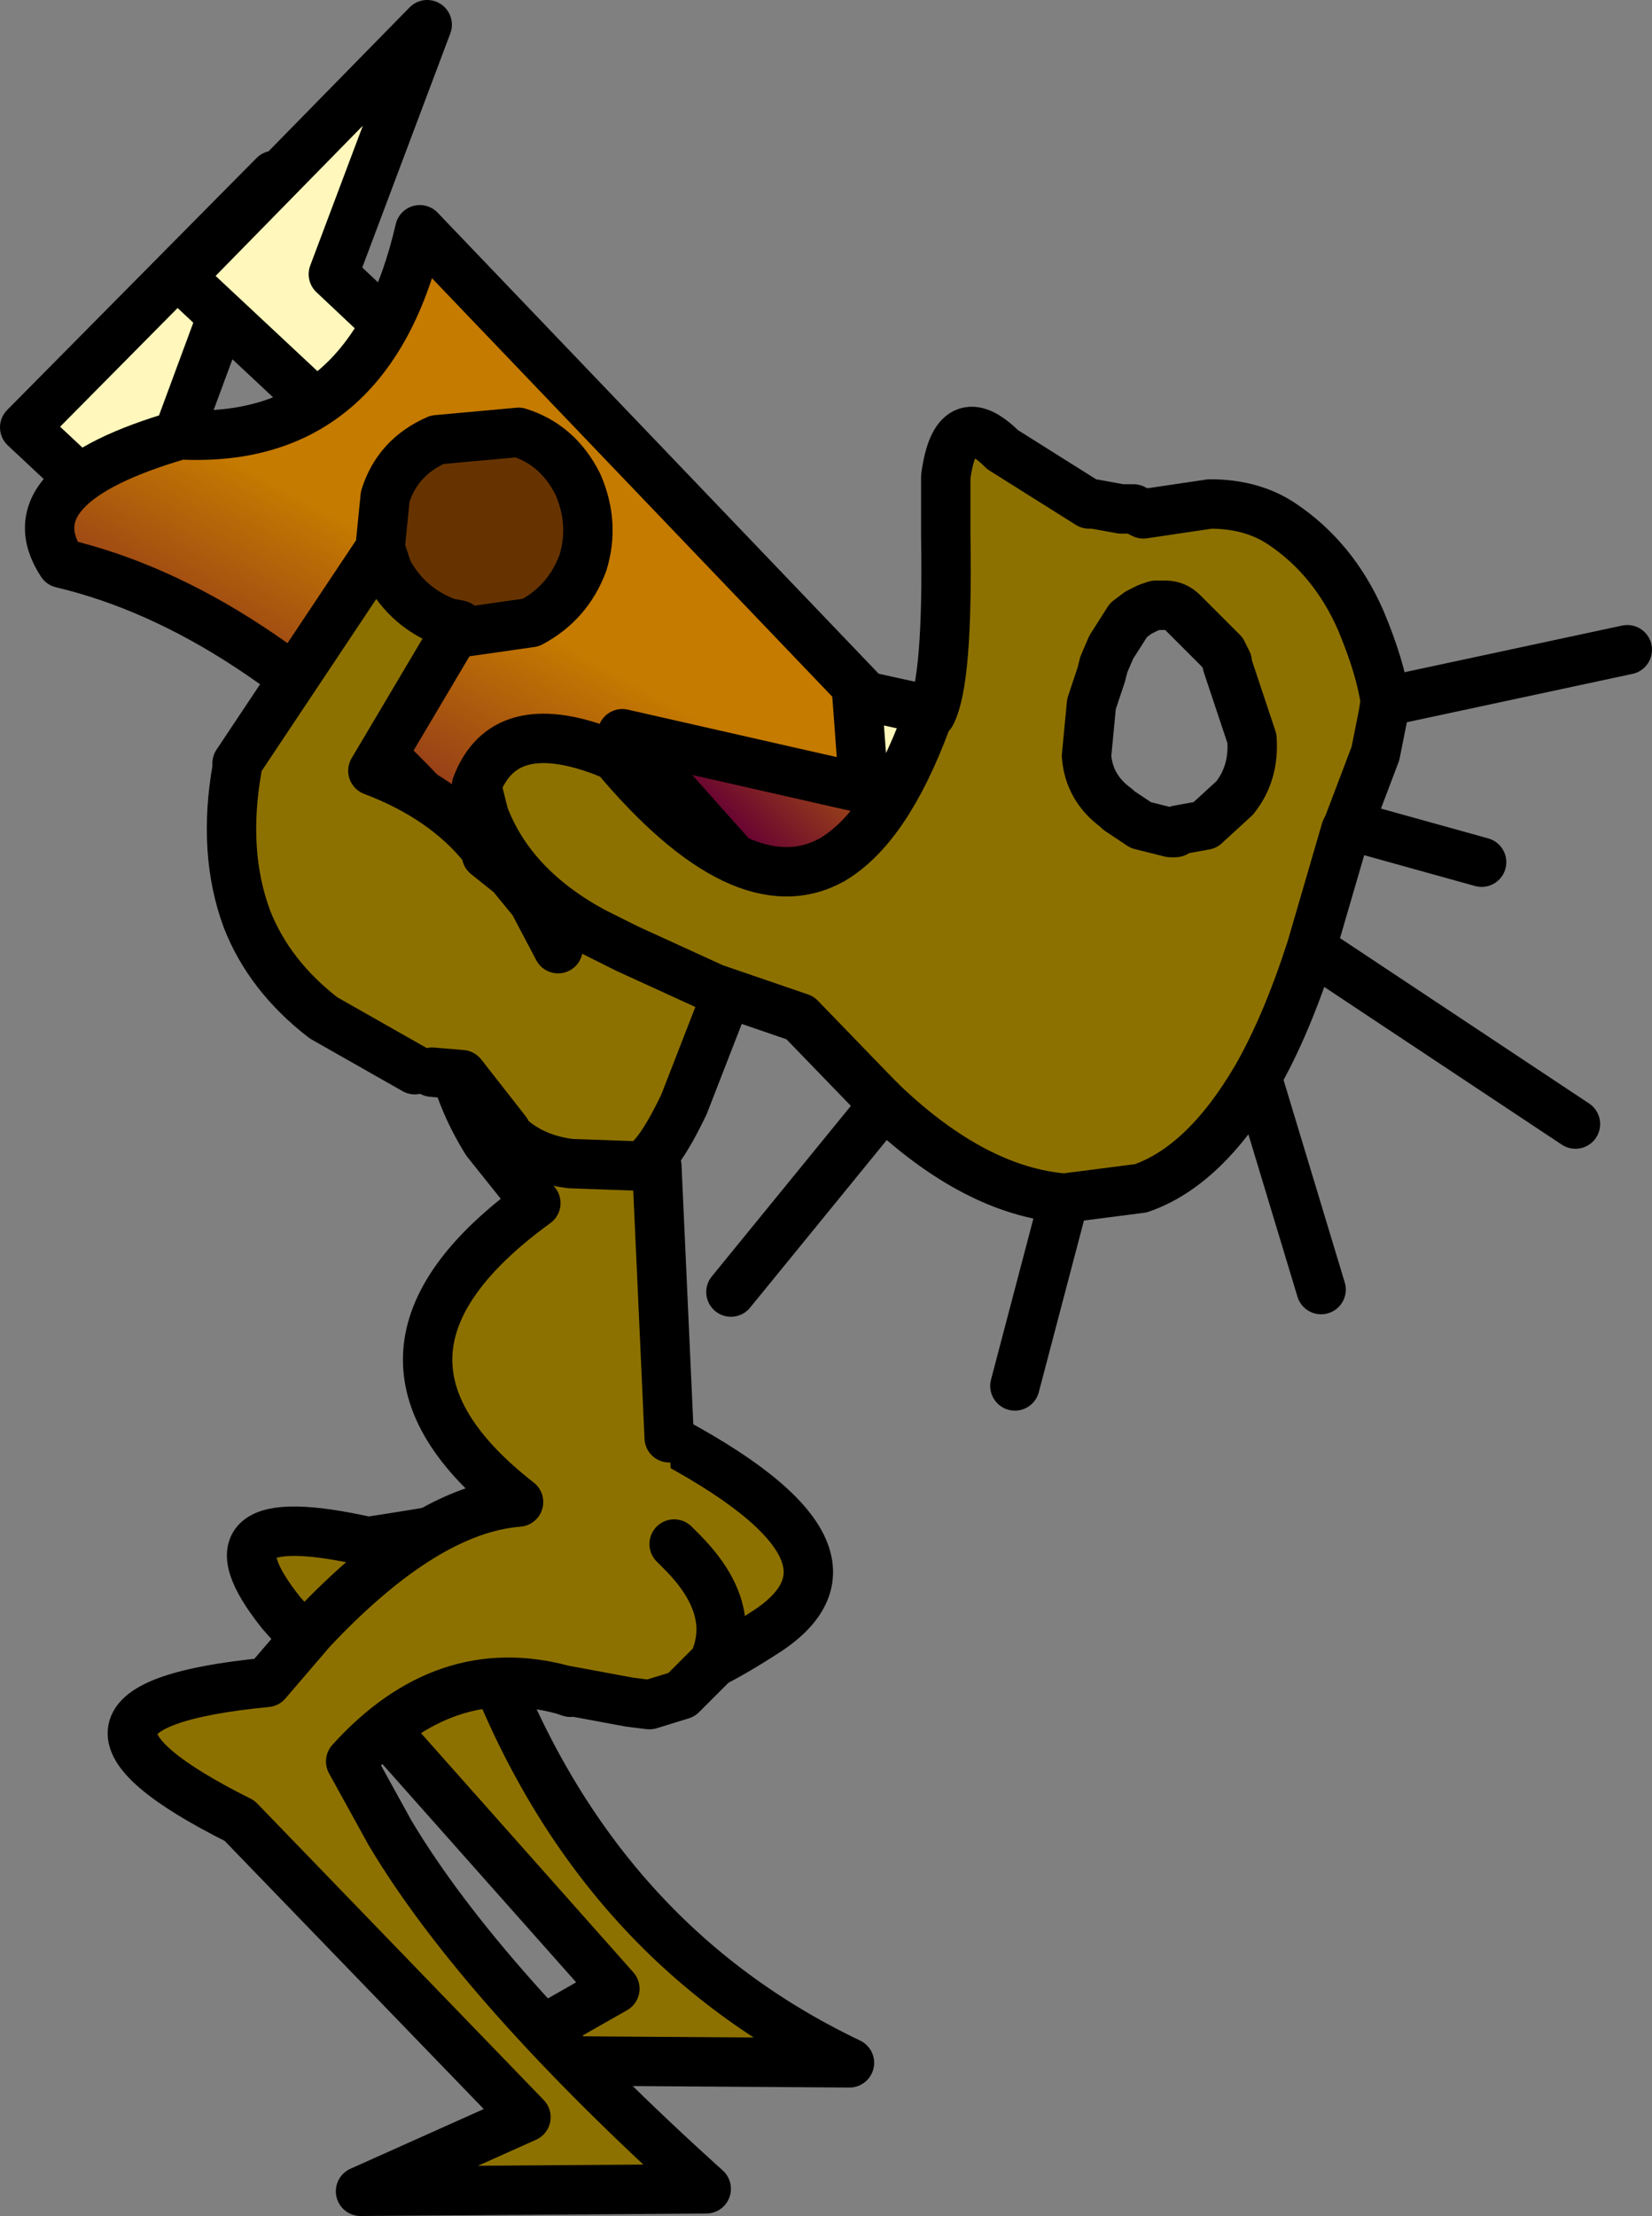
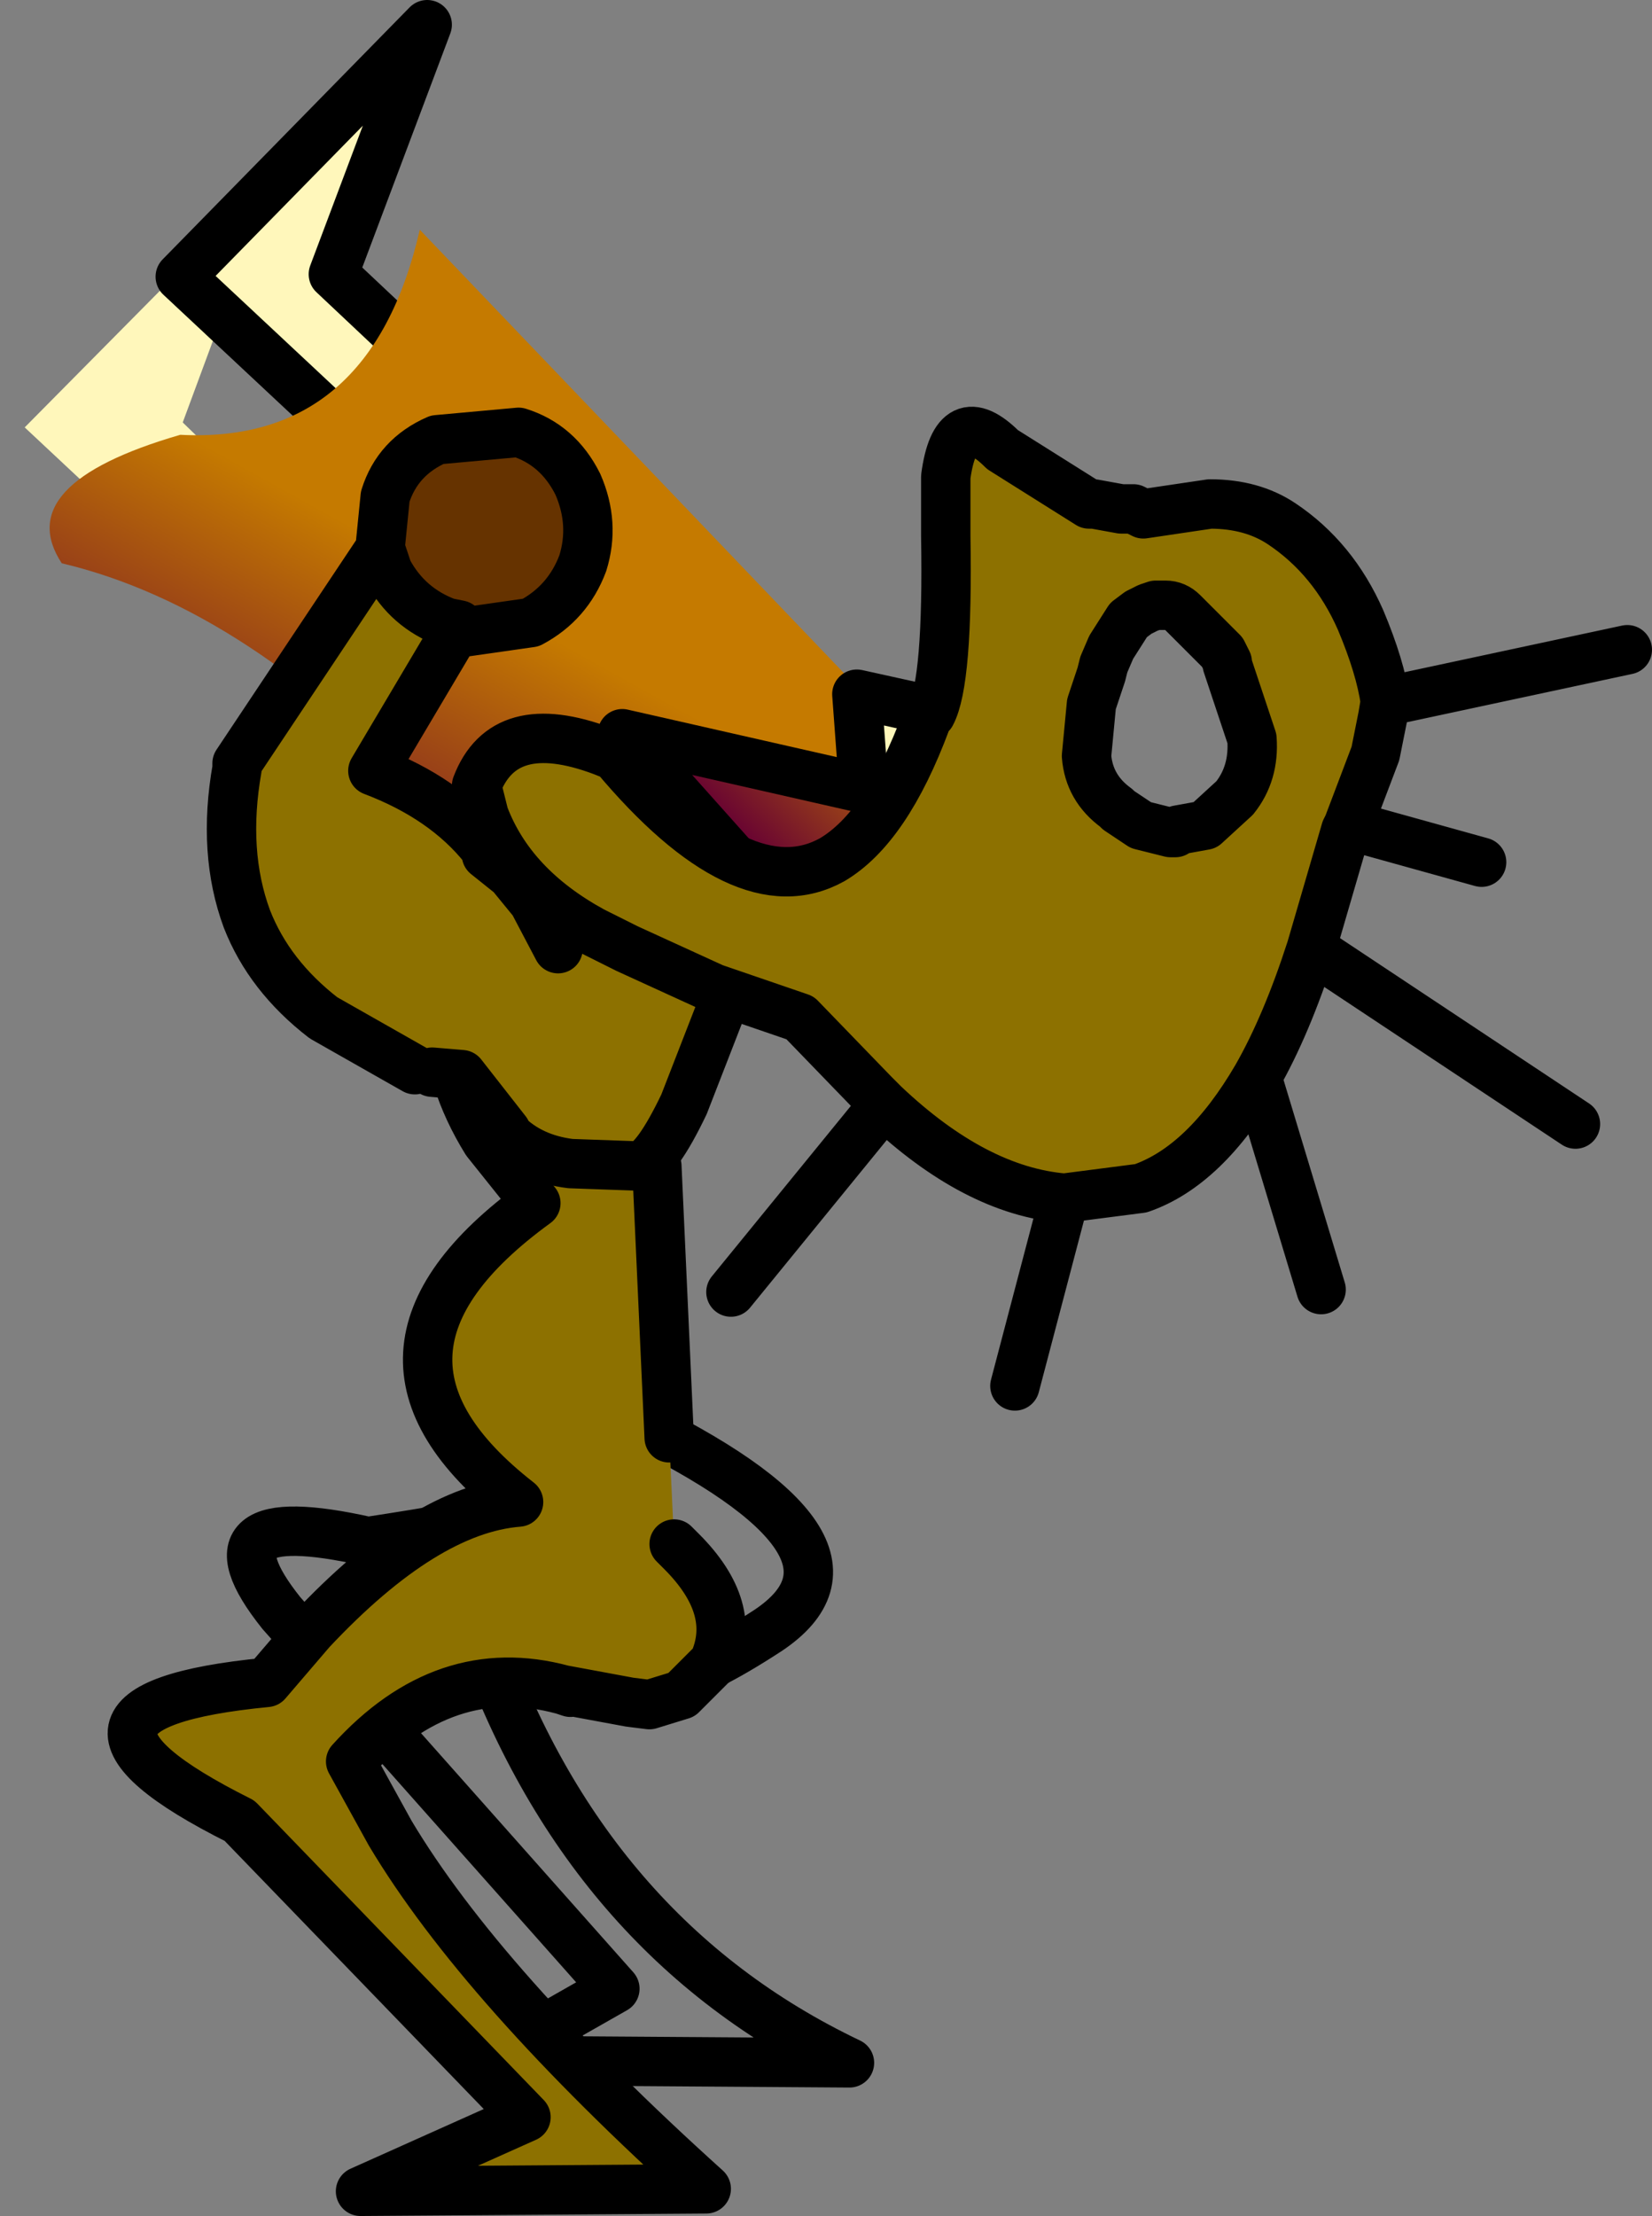
<svg xmlns="http://www.w3.org/2000/svg" height="44.85px" width="33.45px">
  <rect width="100%" height="100%" fill="#808080" stroke="none" />
  <g transform="matrix(1.0, 0.0, 0.0, 1.0, 53.3, 25.6)">
    <path d="M-47.95 -15.45 L-48.15 -12.6 -52.8 -16.95 -47.75 -22.05 -49.6 -17.05 -47.95 -15.45" fill="#fff7bb" fill-rule="evenodd" stroke="none" />
-     <path d="M-47.95 -15.45 L-49.6 -17.05 -47.75 -22.05 -52.8 -16.95 -48.15 -12.6 -47.95 -15.45 Z" fill="none" stroke="#000000" stroke-linecap="round" stroke-linejoin="round" stroke-width="1.0" />
    <path d="M-44.85 -18.45 L-45.05 -15.7 -49.65 -20.0 -44.65 -25.1 -46.55 -20.05 -44.85 -18.45" fill="#fff7bb" fill-rule="evenodd" stroke="none" />
    <path d="M-44.85 -18.45 L-46.55 -20.05 -44.65 -25.1 -49.65 -20.0 -45.05 -15.7 -44.85 -18.45 Z" fill="none" stroke="#000000" stroke-linecap="round" stroke-linejoin="round" stroke-width="1.0" />
    <path d="M-41.75 -6.55 L-44.5 -9.25 Q-48.25 -13.3 -52.05 -14.2 -53.1 -15.8 -49.65 -16.8 -45.8 -16.6 -44.8 -20.95 L-32.55 -8.15 -32.55 -6.55 -41.75 -6.55" fill="url(#gradient0)" fill-rule="evenodd" stroke="none" />
-     <path d="M-41.75 -6.55 L-44.5 -9.25 Q-48.25 -13.3 -52.05 -14.2 -53.1 -15.8 -49.65 -16.8 -45.8 -16.6 -44.8 -20.95 L-32.55 -8.15" fill="none" stroke="#000000" stroke-linecap="round" stroke-linejoin="round" stroke-width="1.0" />
    <path d="M-32.55 -7.45 L-33.15 -6.55 -33.7 -6.55 -32.55 -8.25 -32.55 -7.45" fill="#ffffff" fill-rule="evenodd" stroke="none" />
    <path d="M-32.55 -7.45 L-32.55 -6.55 -33.15 -6.55 -32.55 -7.45" fill="#cc9900" fill-rule="evenodd" stroke="none" />
    <path d="M-32.55 -7.45 L-33.15 -6.55 M-33.7 -6.55 L-32.55 -8.25" fill="none" stroke="#000000" stroke-linecap="round" stroke-linejoin="round" stroke-width="0.25" />
    <path d="M-32.55 -8.6 L-35.75 -8.85 -35.95 -11.55 -32.55 -10.8 -32.55 -8.6" fill="#fff7bb" fill-rule="evenodd" stroke="none" />
    <path d="M-32.55 -8.6 L-35.75 -8.85 -35.95 -11.55 -32.55 -10.8" fill="none" stroke="#000000" stroke-linecap="round" stroke-linejoin="round" stroke-width="1.0" />
    <path d="M-32.55 -8.9 L-32.55 -6.55 -36.95 -6.55 -40.7 -10.75 -32.55 -8.9" fill="url(#gradient1)" fill-rule="evenodd" stroke="none" />
    <path d="M-32.55 -8.9 L-40.7 -10.75 -36.95 -6.55" fill="none" stroke="#000000" stroke-linecap="round" stroke-linejoin="round" stroke-width="1.0" />
-     <path d="M-41.8 -3.5 L-40.3 -3.95 -40.3 -3.2 Q-41.25 -0.05 -40.6 3.1 -35.2 5.7 -37.75 7.4 -40.35 9.1 -40.75 8.1 -41.15 7.1 -43.6 7.45 -41.45 13.6 -36.1 16.15 L-43.4 16.1 -40.85 14.65 -47.6 7.05 Q-49.4 4.8 -45.85 5.6 -41.9 5.0 -41.75 4.65 L-41.8 -3.5" fill="#8d7100" fill-rule="evenodd" stroke="none" />
    <path d="M-41.8 -3.5 L-41.75 4.65 Q-41.9 5.0 -45.85 5.6 -49.4 4.8 -47.6 7.05 L-40.85 14.65 -43.4 16.1 -36.1 16.15 Q-41.45 13.6 -43.6 7.45 -41.15 7.1 -40.75 8.1 -40.35 9.1 -37.75 7.4 -35.2 5.7 -40.6 3.1" fill="none" stroke="#000000" stroke-linecap="round" stroke-linejoin="round" stroke-width="1.0" />
    <path d="M-41.9 8.6 Q-44.3 7.95 -46.2 10.05 L-45.4 11.5 Q-43.55 14.6 -39.0 18.7 L-46.0 18.75 -42.65 17.25 -48.45 11.25 Q-53.05 8.95 -47.9 8.45 L-47.0 7.4 Q-44.7 4.95 -42.8 4.8 -46.65 1.8 -42.45 -1.25 L-43.45 -2.5 Q-45.0 -5.0 -43.55 -7.7 L-41.65 -6.8 -40.3 -7.45 -40.3 -2.0 -40.0 -2.0 -39.75 3.5 -39.65 5.65 -39.5 5.8 Q-38.35 6.95 -38.85 8.05 L-39.5 8.7 -40.15 8.9 -40.55 8.85 -41.9 8.6 -40.55 8.85 -41.75 8.65 -41.9 8.6" fill="#8d7100" fill-rule="evenodd" stroke="none" />
    <path d="M-40.3 -7.45 L-41.65 -6.8 -43.55 -7.7 Q-45.0 -5.0 -43.45 -2.5 L-42.45 -1.25 Q-46.65 1.8 -42.8 4.8 -44.7 4.95 -47.0 7.4 L-47.9 8.45 Q-53.05 8.95 -48.45 11.25 L-42.65 17.25 -46.0 18.75 -39.0 18.7 Q-43.55 14.6 -45.4 11.5 L-46.2 10.05 Q-44.3 7.95 -41.9 8.6 L-40.55 8.85 -40.15 8.9 -39.5 8.7 -38.85 8.05 Q-38.35 6.95 -39.5 5.8 L-39.65 5.65 M-39.75 3.5 L-40.0 -2.0 M-41.9 8.6 L-41.75 8.65" fill="none" stroke="#000000" stroke-linecap="round" stroke-linejoin="round" stroke-width="1.0" />
    <path d="M-45.6 -14.55 L-45.5 -15.55 Q-45.25 -16.35 -44.45 -16.7 L-42.8 -16.85 Q-42.0 -16.6 -41.6 -15.8 -41.25 -15.0 -41.5 -14.2 -41.8 -13.4 -42.55 -13.0 L-43.95 -12.8 -44.05 -12.8 -43.8 -13.3 -44.0 -13.3 Q-44.85 -13.6 -45.25 -14.4 L-45.45 -14.85 -45.6 -14.55" fill="#663300" fill-rule="evenodd" stroke="none" />
    <path d="M-44.9 -3.95 L-46.75 -5.0 Q-47.85 -5.85 -48.3 -7.0 -48.8 -8.35 -48.5 -10.05 L-48.5 -10.15 -45.6 -14.5 -45.45 -14.05 Q-45.05 -13.3 -44.25 -13.0 L-44.0 -12.95 -45.75 -10.0 Q-44.3 -9.45 -43.5 -8.45 L-43.4 -8.4 -43.45 -8.3 -42.95 -7.9 -42.5 -7.35 -42.0 -6.4 -40.75 -6.15 -39.8 -6.15 -39.55 -6.4 -39.45 -6.55 -38.75 -6.4 -39.45 -3.4 -38.75 -5.05 -39.45 -3.25 Q-40.0 -2.1 -40.35 -2.0 L-41.75 -2.05 Q-42.55 -2.15 -43.05 -2.65 L-43.05 -2.7 -43.95 -3.85 -44.55 -3.9 -44.8 -4.3 -44.9 -3.95" fill="#8d7100" fill-rule="evenodd" stroke="none" />
    <path d="M-45.6 -14.55 L-45.5 -15.55 Q-45.25 -16.35 -44.45 -16.7 L-42.8 -16.85 Q-42.0 -16.6 -41.6 -15.8 -41.25 -15.0 -41.5 -14.2 -41.8 -13.4 -42.55 -13.0 L-43.95 -12.8 M-43.4 -8.4 L-43.5 -8.45 Q-44.3 -9.45 -45.75 -10.0 L-44.0 -12.95 -44.25 -13.0 Q-45.05 -13.3 -45.45 -14.05 L-45.6 -14.5 -48.5 -10.15 -48.5 -10.05 Q-48.8 -8.35 -48.3 -7.0 -47.85 -5.85 -46.75 -5.0 L-44.9 -3.95 M-44.55 -3.9 L-43.95 -3.85 -43.05 -2.7 -43.05 -2.65 Q-42.55 -2.15 -41.75 -2.05 L-40.35 -2.0 Q-40.0 -2.1 -39.45 -3.25 L-38.75 -5.05 M-42.0 -6.4 L-42.5 -7.35 -42.95 -7.9 -43.45 -8.3" fill="none" stroke="#000000" stroke-linecap="round" stroke-linejoin="round" stroke-width="1.0" />
    <path d="M-35.4 -3.25 L-35.6 -3.45 -37.1 -5.0 -38.85 -5.6 -40.6 -6.4 -41.3 -6.75 Q-42.95 -7.65 -43.5 -9.1 L-43.65 -9.7 Q-43.1 -11.15 -41.1 -10.4 L-40.85 -10.3 Q-38.25 -7.2 -36.45 -8.2 -35.35 -8.85 -34.55 -11.0 L-34.45 -11.15 Q-34.1 -11.8 -34.15 -14.75 L-34.15 -15.2 -34.15 -15.45 -34.15 -15.95 Q-33.95 -17.45 -33.0 -16.5 L-31.25 -15.4 -31.15 -15.4 -30.6 -15.3 -30.35 -15.3 -30.15 -15.2 -28.8 -15.4 Q-27.95 -15.4 -27.35 -15.0 -26.3 -14.3 -25.75 -13.05 -25.35 -12.1 -25.25 -11.4 L-25.3 -11.1 -25.45 -10.35 -26.0 -8.9 -26.05 -8.8 -26.75 -6.4 Q-27.25 -4.85 -27.85 -3.8 -28.9 -2.0 -30.2 -1.55 L-31.75 -1.35 Q-33.55 -1.5 -35.4 -3.25 M-29.7 -13.35 L-29.95 -13.45 -30.2 -13.45 -30.6 -13.35 -30.8 -13.2 -31.35 -12.3 -31.4 -12.15 -31.7 -10.45 Q-31.65 -9.8 -31.15 -9.35 L-31.1 -9.35 -30.65 -9.05 -30.2 -8.9 -29.9 -8.85 -29.9 -8.9 -29.35 -9.0 -28.7 -9.5 Q-28.3 -10.05 -28.35 -10.75 -28.4 -11.4 -28.85 -12.25 L-28.85 -12.3 -28.95 -12.5 -29.0 -12.6 -29.7 -13.35 Q-29.5 -13.35 -29.35 -13.2 L-28.55 -12.4 -28.45 -12.2 -28.45 -12.15 -27.95 -10.65 Q-27.9 -9.95 -28.3 -9.45 L-28.9 -8.9 -29.45 -8.8 -29.5 -8.75 -29.6 -8.75 -30.2 -8.9 -29.6 -8.75 -29.5 -8.75 -29.45 -8.8 -28.9 -8.9 -28.3 -9.45 Q-27.9 -9.95 -27.95 -10.65 L-28.45 -12.15 -28.45 -12.2 -28.55 -12.4 -29.35 -13.2 Q-29.5 -13.35 -29.7 -13.35" fill="#8d7100" fill-rule="evenodd" stroke="none" />
    <path d="M-35.4 -3.25 L-35.6 -3.45 -37.1 -5.0 -38.85 -5.6 -40.6 -6.4 -41.3 -6.75 Q-42.95 -7.65 -43.5 -9.1 L-43.65 -9.7 Q-43.1 -11.15 -41.1 -10.4 L-40.85 -10.3 Q-38.25 -7.2 -36.45 -8.2 -35.35 -8.85 -34.55 -11.0 M-34.45 -11.15 Q-34.1 -11.8 -34.15 -14.75 L-34.15 -15.2 -34.15 -15.45 -34.15 -15.95 Q-33.95 -17.45 -33.0 -16.5 L-31.25 -15.4 -31.15 -15.4 -30.6 -15.3 -30.35 -15.3 -30.15 -15.2 -28.8 -15.4 Q-27.95 -15.4 -27.35 -15.0 -26.3 -14.3 -25.75 -13.05 -25.35 -12.1 -25.25 -11.4 L-20.35 -12.45 M-30.2 -8.9 L-30.65 -9.2 -30.7 -9.25 Q-31.25 -9.65 -31.3 -10.3 L-31.2 -11.35 -31.0 -11.95 -30.95 -12.15 -30.8 -12.5 -30.45 -13.05 -30.25 -13.2 -30.05 -13.3 -29.9 -13.35 -29.7 -13.35 Q-29.5 -13.35 -29.35 -13.2 L-28.55 -12.4 -28.45 -12.2 -28.45 -12.15 -27.95 -10.65 Q-27.9 -9.95 -28.3 -9.45 L-28.9 -8.9 -29.45 -8.8 -29.5 -8.75 -29.6 -8.75 -30.2 -8.9 M-31.75 -1.35 Q-33.55 -1.5 -35.4 -3.25 L-38.5 0.55 M-25.25 -11.4 L-25.3 -11.1 -25.45 -10.35 -26.0 -8.9 -23.3 -8.15 M-26.0 -8.9 L-26.05 -8.8 -26.75 -6.4 -21.4 -2.85 M-27.85 -3.8 Q-28.9 -2.0 -30.2 -1.55 L-31.75 -1.35 -32.75 2.45 M-26.75 -6.4 Q-27.25 -4.85 -27.85 -3.8 L-26.55 0.5" fill="none" stroke="#000000" stroke-linecap="round" stroke-linejoin="round" stroke-width="1.0" />
  </g>
  <defs>
    <linearGradient gradientTransform="matrix(-0.004, 0.007, -0.018, -0.01, -41.5, -4.8)" gradientUnits="userSpaceOnUse" id="gradient0" spreadMethod="pad" x1="-819.2" x2="819.2">
      <stop offset="0.0" stop-color="#c57a00" />
      <stop offset="0.573" stop-color="#660033" />
      <stop offset="1.0" stop-color="#000066" />
    </linearGradient>
    <linearGradient gradientTransform="matrix(-0.003, 0.003, -0.006, -0.006, -33.5, -4.5)" gradientUnits="userSpaceOnUse" id="gradient1" spreadMethod="pad" x1="-819.2" x2="819.2">
      <stop offset="0.0" stop-color="#c57a00" />
      <stop offset="0.573" stop-color="#660033" />
      <stop offset="1.0" stop-color="#000066" />
    </linearGradient>
  </defs>
</svg>